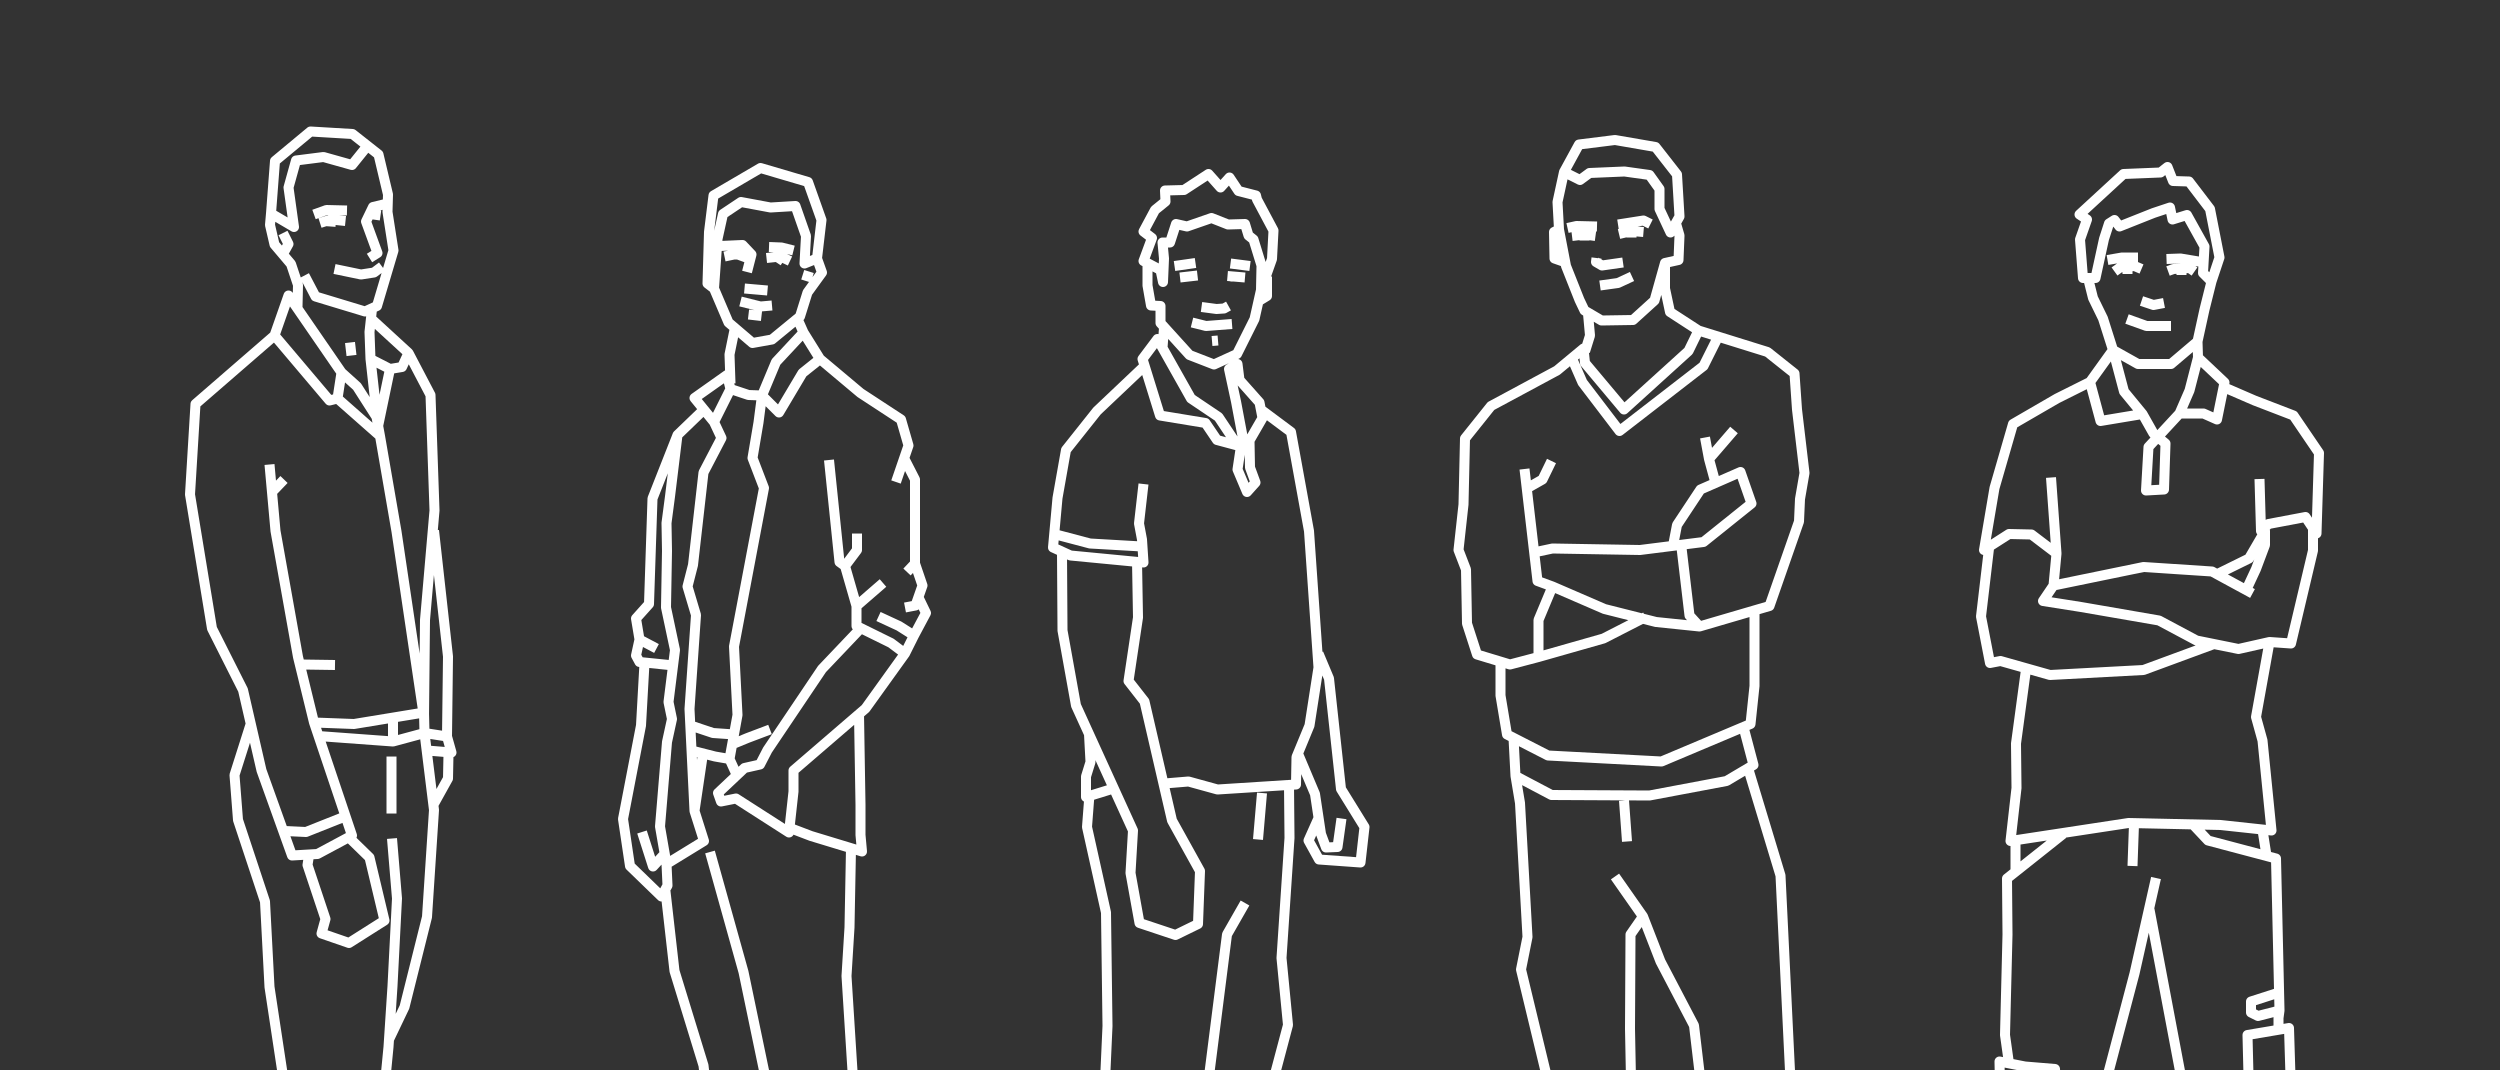
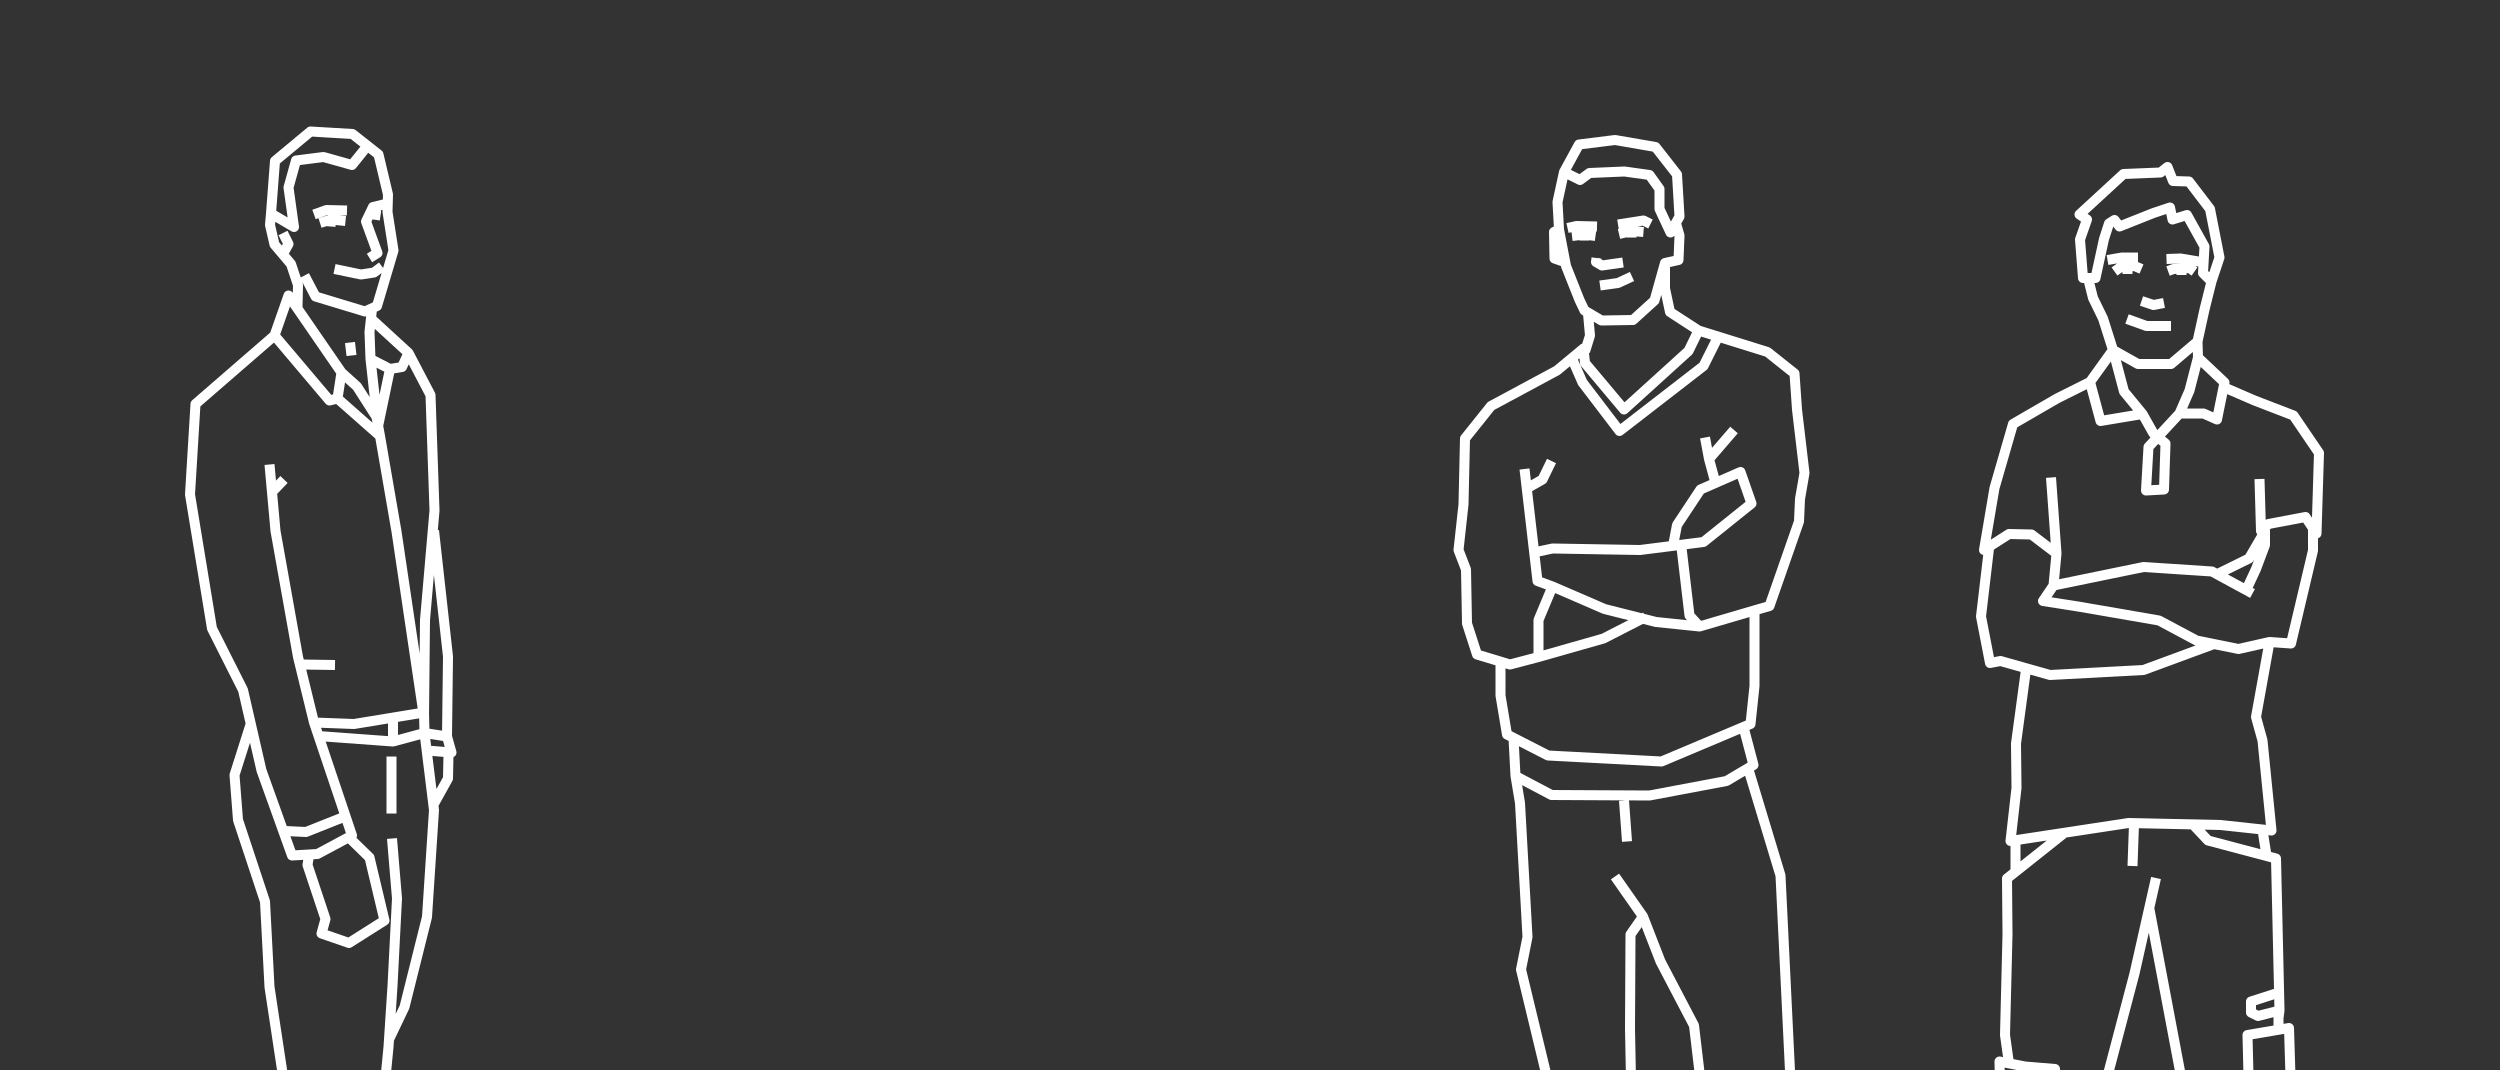
<svg xmlns="http://www.w3.org/2000/svg" version="1.2" viewBox="0 0 500 214" width="500" height="214">
  <rect x="0" y="0" width="500" height="214" fill="#333333" stroke="none" />
  <title>AgriMedia-Doelgroepen-lijntekeningen-Mechaman</title>
  <style>
		.s0 { fill: none;stroke: #ffffff;stroke-linejoin: round;stroke-width: 2 } 
	</style>
  <path id="Groenbeheerder" class="s0" d="m416.6 55.6l-0.6-7.7 1.4-4-1.5-1 8.8-8.1 7.4-0.3 1.4-1.1 1.1 2.8 3.2 0.1 4.2 5.5 1.9 9.7-1.6 4.8-1.7-1.7 0.3-5.3-3.5-6.3-2.9 0.9-0.5-2.4-3.3 1.1-6.8 2.7-1-1.3-1.1 0.7-1 3.1-1.7 7.8h-2.5zm16.2 5l-2.1 0.4-2.4-0.8m14-3.9l-1.4 5.6-1.4 6.4-5.3 4.5h-6.6l-5-2.8-2-6.3-2-4.1-1-4m16.6 9.6h-4.9l-3.9-1.4m-3.9-11.8l2.9-0.5h3.2m5.7 0.3l2.8-0.1 4.2 0.7m-17.4 1.9l1.1-0.8 2.9-0.3 1.4 0.6m5.3 0.4l1.1-0.4 3.2-0.2 1 0.7m-13.4 0.5v-1.2m10.8 1.4v-0.9m3.2 14.2l0.1 3.2m3.2 57.3l-14.1 5.2-18.7 1-9.9-2.8-2.1 0.4-1.8-9.3 1.6-13.6m64.8-4v4.4l-4.4 18.6-4.3-0.3-6.2 1.4-8.4-1.7-7.5-4-15.6-2.7-7.6-1.2 2.1-3.1 0.6-6.4m-0.6 6.4l18-3.7 13.7 0.9 8.1 4.4m-7-3.9l6.3-3.1 3.2-5.5v2.8l-1.8 4.8-2 4.3m-22.7 55.1l0.3-8.4m26.5 6.3l-0.8-5.1m-49.4 8.6v-6.8m-1.3 44.9l-0.8-5.7 0.5-20.1-0.1-11.2 11.2-8.9m25.9-2l3.1 3.3 13.6 3.6 0.2 8.6 0.5 21.8-0.2 1.5v2.1m-44.7 8.1l0.4 7.3-4 14.3-7.1-2-0.4-21.1 5.1 1 6 0.5zm38.5-6.8l8.3-1.4 0.5 16.2-7.5 3.3-1.1-9.9-0.2-8.2zm-49.4 11.3h4.8l6.5 2.8m44.5-19l-4.3 1.1-1.4-0.7v-2.2l5.6-1.8m-24.6-22.9l-4.3 19.1-6.4 24.3-0.6 15.1-1.2 13.8-3.6 27.7 0.7 5.1-6.9-2.1-7.8-1.4 0.4-9.5 1-10.6 0.3-17 0.8-5.8m51.8-11.1l-1 6.5 2 7.6-0.9 28.8 1.6 9.7-9.7 3.2-7.6-0.2 0.7-11.1 0.1-12.3-1.7-12.8-3.3-19.8 0.7-7-6.4-33.9m-9.4 42.7l-5 0.4-4.8-2m8.5 21.1l-11.4 1-5-2.5m53.4-1.3l-5.8 2.8-11.5-1.5m11.3-20.3l-4 0.7-5.7 0.9-4.9-1.1m-19.8 57.9l-3.8 10.1-4.1 3.7-8.5-1.7 0.7-7.7 1.4-4-0.4-3.9m0.7 11.7h7m47.3-12.3l-0.2 4.1 1.4 3.7 1.6 7-6 2.8-7.7-5.3-4.2-9.4m-25 2l-0.4 5.3-5 7.8-2.9 1.8-6.9-0.4-1.4-3.2m59.5-1.4l-0.6 3.6-5.1 1.4-7.6-2.9-3.3-4.5-2.5-10.2m-38 5.6l7-0.5m0-2l-7.3-0.8m46.2 1.1l8.2-1.5m-8.3 4.8l5.7-1.1h4m-34.7-214.4l2.2 8.3 3.7 4.5-8.4 1.4-2.1-7.8 4.6-6.4zm17 1.5l5.3 5-1.5 7.4-2.7-1.2h-4.8l2-4.6 1.7-6.6zm-11.1 11.3l2.2 3.9 2.4 2-0.3 9.2-3.6 0.2 0.5-8.7 6.2-6.7m-25.7 12.8l1.1 15.2-5-3.8-4.5-0.1-5 3.2 2.1-12.4 3.7-12.8 8.8-5.1 6.6-3.3m26.9 1.1l6 2.6 7.8 3 5.1 7.5-0.5 16.1-2.2-3.3-7.4 1.4-1.5 1.4-0.3-10.4m2 32.6l-2.7 15 1.3 4.7 1.8 18-10.2-1.1-18.4-0.4-23.6 3.6 1.2-10.6-0.1-8.9 2-14.8" />
  <path id="Fabrikant" class="s0" d="m304.9 93.8l2.6 22.4 3 1.1-2.8 6.7v7.4l-5.7 1.5-6.6-2-2-6.2-0.2-10.8-1.5-3.9 1-9.1 0.3-13.2 5.2-6.5 13.2-7.1 5.3-4.4 0.3 2.9 7.8 9.3 12.9-11.7 2-4.1 13.8 4.3 5.4 4.3 0.5 7.2 1.5 12.7-0.9 5.2-0.2 4.5-5.9 16.9-14 4.1-2-2.2-1.7-14.4m6.9-12.1l-1.3-4.8 5-5.8m-36.5 6.2l-1.8 3.7-3 1.7m35.5-10.1l0.8 4.3m-16.4 76.5l-0.6-8.2m9.7-50.4l0.9-4.7 4.7-7.1 8-3.5 2.2 6.3-9.6 7.7-12.7 1.6-17.5-0.3-3.3 0.7m21.9 13l-8.4 4.3-13 3.7m32.2-6.1l-8.7-0.9-10.3-2.6-10.4-4.5m40.4 4.6v15.3l-0.8 7.6-17.8 7.5-22.7-1.2-8.2-4.2-1.3-7.8v-6.6m49.5 21.1l6.5 21.5 1.9 39.1 4.8 23.3-0.6 23.8-0.9 10 1.1 8.6-9.3-1.1-6.1 0.5-1.7-10.8 0.7-2.9-1.6-12.9v-24.3l-4.1-10.6-1.5-12.7-6.7-12.8-3.5-9-5.6-8m25.8-29.5l1.9 7.2-5.4 3.2-15.4 2.9-19.6-0.1-7.2-3.8-0.4-7.6m25.9 35.7l-2.5 3.6-0.1 18.8 0.5 26-1.1 24.9 0.9 16.2h-6.7l-11.3-3.3 1.1-4.5 1.9-5.2v-5l-0.2-9.1-1.5-4.5v-24.9l-5.4-22.4 1.3-6.5-1.5-26.8-0.9-5.4m57.6 124.9l1 13.6-3.2 2.6-12.5-1.2 0.4-4.8 1.7-4.6-1.1-6.4m-21.7-6.5l0.1 4.1-6.7 3.5-3.9 3.6-7.3 4.1h-8.7l-2.4-2.1 0.5-3.9 7.7-4.1 2.6-5.6 1.1-2.9m6.3 8.9l-5.2 4.1-6.5 0.9-6-1.3m13.8-8.2l-3.5-0.5m18.2 3.5l0.6 2.8-4.7 2.4v-3.1m30.5 4.1l4.3-0.2m-43.5-10.8l-4.3-1m44.4 9.5l3.4 0.2m-34.8 1.3l-3.5-0.3m43.9 11.9l-1.5 4.2-5.2 0.4-8.6-0.9-0.4-2.3m-2.7-227.1l-2.6 5.2-16.8 13-7.4-9.7-2.1-4.8m12-16.4l-2.8 1.3-3.6 0.5m4.6-4.6l-4.2 0.6-1.2-0.7 0.1-0.8m-6.5-17.2l3-5.5 7.2-0.9 8.1 1.4 4.3 5.5 0.5 8.4-1.8 3.2-2.2-4.7v-4l-2-2.8-5-0.7-7 0.3-1.9 1.4-3.2-1.6zm4.8 28.3l0.4 4.4-1 3.2m22.7-4.2l-5.7-3.7-1-4.7v-5.1l2.7-0.6 0.2-4.9-0.7-2.4m-11.6 0.2l5.1-0.8 1.4 0.7m-16.6 0.8l1.8-0.4 4.1 0.1m-5 1.9l2.5-0.3 2.2 0.3m4.7-0.4l2.5-0.6 2.4 0.2m-11.8 1.7v-1.2m9.4 0.6v-1.3m6.7 6.4l-2.1 7.5-4.3 3.9-6.3 0.1-3.4-2-1-2.1-2.7-6.8-1.4-7.3-0.3-5.5 1.3-6m0.1 18l-2-0.7-0.1-5.3 1-0.5" />
-   <path id="Akkerbouwer" class="s0" d="m263.7 130.7l2.1 5 2.4 22.1 4.7 7.6-0.8 7.1-8.3-0.6-2.1-3.8 2.1-4.7m-35.1-111.2l1.7-4.6-1.7-1.3 2.3-4.3 2.1-1.7-0.1-2.2 3.8-0.1 4.9-3.2 2.4 2.7 1.8-2 1.8 2.7 3.5 0.9 0.2 0.8 3.3 6.2-0.3 5.7-2.2 6.2 0.1-4.9-1.6-5.2-1-0.8-0.7-2.3-3.4 0.1-3.3-1.3-4.9 1.7-2.2-0.5-1.2 3.7h-1.5l0.3 3.2-0.2 4.7-0.5-2.4-3.4-1.8zm6.2 1l4.2-0.6m7 0.1l3.9 0.5m2.2 4.8l-1.3 5.8-3.5 7-4.6 2.1-4.9-1.9-5.8-6.4v-3.4l-1.9-0.1-0.7-4v-4.2m23.9 2.4v3.9l-1.8 1.1m-19.1 9.3l0.3-4m3.2-10.1l3.5-0.4m6 0.1l3.5 0.3m-11.2 0.6v-0.8m9.3 1v-0.9m-1.4 5.8l-0.9 0.5-1.5 0.1-3-0.4m6.1 3.4l-5.2 0.4-2.8-0.7m4 3.7l1.2-0.1m-12.1-0.3l6.7 11.9 5.5 3.7 3.8 5.7-4.1-1.1-2.3-3.4-9.1-1.5-3.5-11.3 3-4zm15.2 3.6v2m2.7 25l-1.9-4.5 1-6.7-1.3-6.9-1.4-6.5 1.7-1 0.4 3.2 4 4.5 0.6 3.1-2.6 4.5 0.1 5.4 1.1 3-1.7 1.9zm0.5-10.3l-1.5 0.2m3.9-6.3l5.9 4.4 3.6 19.8 1.9 27.3-1.8 11.6-2.6 6.3-0.1 5.5-15.7 1-5.8-1.6-4.8 0.4m-10.2 1l-5.5 1.7v-4.1l0.9-2.9-0.3-5.6m33.8 21.1l0.8-9.3m15.9 5.1l-0.8 5.7-2.3 0.1-1-2.7-1.2-8-3.5-8.3m-10.5 30.1l-3.6 6.3-3.9 30.7-3.5 9.9 0.7 19.2-2.1 16.3 1.3 6.5-16.2-0.9v-10.6l-2.1-11.2 0.2-4.1 1.7-37.5-0.3-22.7-3.8-17.1 0.5-6.5m39.9-1.8l0.1 10.5-1.6 24 1.3 13.4-4.8 18.1-2.7 4.1-0.8 13.3 1.1 4.9-0.1 13.3-10.5 5.8-3.2-1.5m-15.8 11.5l9.1 10 8 2.9 6.8-4.5 2.6 0.3-1.2 6.2-8.8 1.4-9.5-3.5-7.1-8.6v-7l1.9-2.9m27.7-10.1l12.8 4.9 6 3.2-2.9 3.4-24.6-1.3-3.7 0.6m31.2-2.7l2.3 1.2-0.5 4.1-4.4 2.8-6.4 0.2-13.1-3-3.5 0.3-5.9 0.1m9.7 10.7l-8.4-7.7-2.3-5.9m26.5-6l-5.9 2.2v-3.9l-5.8 2.8 0.8-5m-8.7 20.5l-9.9 0.5 6.6-3.6-7.3-1.2-3-0.1 7.9-2.5-2.9-1.7-6.1 0.4 2.7-2.5m-4.1-157.4l0.2 11.4-1.9 12.7 3.2 4.1 5.5 23.8 5.6 10.1-0.4 10.6-4.5 2.2-7.2-2.4-1.8-10 0.5-8.5-11.4-25-2.7-15-0.1-15.4m16.3-13.9l-0.9 7.9 0.6 3.2 0.3 4.6-14.6-1.4-3.5-1.6 0.9-9.9 1.7-9.6 6.2-7.8 9.5-9m-0.5 36.1l-10.4-0.6-7.2-1.9" />
-   <path id="Loonwerker" class="s0" d="m146.1 76.7l-0.2-5.8 1.1-5.4m-0.1 81.4l-4.3-0.3-4.5-1.5m7.8 6.7l-2.9-0.5-4.3-1.1m0.2 12l1.7-11.5m-7.3 22.1l0.2 4.3-1.2 2.2-6.3-6.1-1.4-9.4 3.6-18.7 0.7-12.5m4 38.2l-2.3 2.5-2.2-6.9m41.8 3.2l-0.3 15.9-0.6 9.7 1.4 22.2 1.8 13.2-2.8 28.4 1 11.9-1.5 3.7-0.8 4.3-9.1-4.6-5.3 1.2-1.1-3.3 2.2-36.4-1.8-19.3-4.6-22.1-6.7-24m11.8 87.8l-8-3.5-2.3 1.1 0.3-4.5-0.8-9.9 0.2-6.4-2.5-21.9-5.8-18.9-1.8-15.9m20.3 87.9l-6.4 1.7-15.1 0.7-5.6-2.2v-1.9l6 1.9 13.5-0.7 7.5-1.3m-9.8-8.6l-7.3 6.1-6.4 0.7-3.5 1.9m18.3-5.2l-2.5-2.2m0.8 3.1l-2.4-2.2m0.3 3.9l-2.4-2.2m0.6 4.1l-2.5-2.1m31.2 16.9l-2.9 6-8.1 4.5-8.3-2-0.5-1.9 6.1-9.7m8.7 5.5l-5.7 5.3-4.3-0.3m0-4.3l4.3 0.6m-3-2.6l3.9 0.6 1.4 0.5m-4.8-2.6l2.9 0.1 3.3 0.6m-5.8-2.4l3.5 0.2 2.4 0.4m-0.1-210.6l3.3 5.3-3.5 2.8-4.7 7.9-3.4-3.4 2.8-6.7 5.5-5.9zm-15.3 8.5l0.7 2.8-3.3 6.6-3.9-4.8 6.5-4.6zm-10.6 58.1l-6.9-0.7-0.7-1.3 0.7-3.2-0.7-4.2 2.6-2.9 0.7-21.1 5-12.7 5.4-5.2m1.9 2.6l1.5 3.2-3.6 6.9-2.1 18.5-1.1 4.3 1.7 5.7-1.3 18.8 1 20.4 1.9 6-7.5 4.6-1.3-7.5 1.4-16.9 1-4.6-0.7-3.4 1.3-10.4-1.8-8.5 0.2-11.3-0.1-5.6 0.7-5.3 1.5-12.3m28.5-15.2l8.1 6.8 8.1 5.3 1.5 5.2-2.5 7.3m-2.6 20.2l-5.3 4.6-2.3-8-1.1-0.8-2.1-20.4m5.6 14.7v3.3l-2.4 3.2m11.9-21.4l2.1 4.1v16.8l-1.6 1.7m1.6-1.7l1.5 4.4-1.4 4-2.1 0.4m2.8-1.8l1.4 2.9-2.4 4.5-1.8 3.6-2.8-2.1-6.9-3.4v-4m4.4 2.1l4.1 1.9 3 1.9m-54.9 0.8l3.4 1.8m14.8 19.3l3.4-1.4 4.5-1.7m17.8-3.1l0.3 18.2v6l0.3 3.3-10.2-3.1-4.2-1.6m-11.9-87.8l3.6 1.2 2.7 0.1-0.7 5.4-1.2 7.1 2.3 6-6 31.7 0.7 13.7-1.6 8.8 1.5 3.3m0.8-114.7l-3.6 2.4-1.1 5-0.7 9.9-1.3-1 0.3-10.3 0.9-7.3 9.4-5.5 9.5 2.8 2.7 7.6-0.9 7.7-2.5 1 0.3-5.5-2.1-6-5 0.3-5.9-1.1zm15.2 11.3l1 2.8-2.9 4-1.5 4.8-5.6 4.6-3.9 0.7-4.8-4.1-2.9-6.8m1.2-8.5l4.5-0.2 1.8 1.9-0.9 3.5m4.4-5l2.5 0.1 2.4 0.6m-9.8 7.6l4.6 0.4m8.3-3.8l-0.6 1.9m-6.8 4.9l-2.3 0.2-4-1m1.6 2.6l2.6 0.3m-7.4-11.9l2.4-0.5 3 1.1m3-0.3l2.8-0.3 1.9 0.9m-10.7-0.3v-1.1m8 1.7l0.8-1.2m4.6 15.2l-1.2-2.7m21.5 66.9l-7.9 11-14.4 12.4v4.2l-0.9 8.2-10.6-6.8-3 0.6-0.6-1.7 5.3-5 3.1-0.7 1.5-2.9 10.9-16.2 7.7-8.1" />
  <path id="Mechanisatiebedrijf" class="s0" d="m73.3 29.4l-2.9 3.6-5.7-1.6-5.5 0.7-1.5 5.4 1.1 7.9-4.6-2.7 0.8-10.5 7.1-5.9 8.4 0.5 5.2 4.1 1.9 8-0.1 3.5 1.2 7.7-3.3 11.1-2.4 1.1-9.9-3-2.2-4.2m-6.7-12.4l-0.2 2.3 0.9 3.9 3.3 3.9 1.4 4.2-0.1 4.4m16.9-8.1l-1.6 1.2-2.6 0.4-5.3-1.1m7-2.2l1.6-1-2.3-6.3 1.4-2.9 2.9-0.7m-20.9 5.9l1.1 2.2-1 1.8m6.1-7.7l2.5-0.9 4.1 0.1m-5.4 2.5l2.2-0.7 2.9 0.3m7-1.1l-2.1-0.3m-7.9 2.5l0.1-1.4m8.4-0.2v-0.8m-4.6 25.6l0.3 2.6m-16.4 21.8l1.2 13.3 4.5 25.2 3.2 13.1 7.6 22.6-6.9 3.7-5.1 0.3-6.1-17-3.7-16.1-6.2-12.3-4.4-26.8 1.1-18.1 15.8-13.7 2.8-8 10.6 15.4 3.1 2.8 3.9 6.1 0.7 3.8 3.3 19.1 5.5 37.1 0.2-19.4 1.9-21.9-0.8-23.1-4.4-8.4-7.3-6.7m1.6 23.3l-8.5-7.5 0.8-5.2m-0.8 5.2l-1.6 0.4-11-13m23.1 6.7l-2.4 11.5-1.5-13.5 3.9 2zm3.7-3.2l-1.3 2.8-2.4 0.4m-21.2 22.1l-2.3 2.4m12.5 34.7l-6.8-0.1m26.6-26.8l2.8 25.2-0.2 16 0.9 3.2-4.9-0.4m-0.5-3.5l4.5 0.7m-11.1 4v11.4m-15.5-18.2l8 0.3 14-2.3 0.1 4.1-6.3 1.7-15-1.1m15 1.1v-4.8m6.3 3.1l1.9 15.4-1.4 21.4-4.5 18-3.2 6.7m12-57.3l-0.1 4.9-3 5.4m-27 61.6l-2.9-6.8-2.8-18.5-0.9-17.1-5.4-16.3-0.7-9 3.3-10.4m9.2 137.4l-7.7-0.6-2.1-2 0.5-11 1.2-2.9-0.4-4 1.8-17.9 2.3-9m23.4-66.9l1 12-0.9 17.5-0.8 12.2-2.6 26.8-1.7 20.2 2.6 6.2 1.6 14.2 2.6 8.9-9.5 7.3-9.3 0.4-1-5.5-1.2-7.4-1.6-13.1-0.9-9.6-1.1-20.9-1.1-4 1.1-11 1.6-5.1m12.7-49.2l4 3.9 3 12.6-7.1 4.5-5.5-1.9 0.8-2.9-3.6-10.8 0.3-1.9m7.2-7.8l-7.8 3.1-4.2-0.2m3.2 118.4l4.3-4m-4.5 6l-5 1.1-4.9-1.6 0.2-5.7m27.2-5.6l5.8-0.4 0.9 2.7-1 4.4-4 1.3m5-5.7l-3.1 2.5-3.1 0.4m2.2 5.7l5.9 4.4 8.8 4.6-0.2 3.7-5.1 4.4-16-0.5-3.8-2.3-4 0.4-5.1-4.1 2-3.3m32.2 1.7l-4.9 2.1-8.2-1m12.7 1.5l-7.1 2.8-16.7-2.1-8.6-3.1m12-223.1l-0.2-5.4 0.5-4.6" />
</svg>